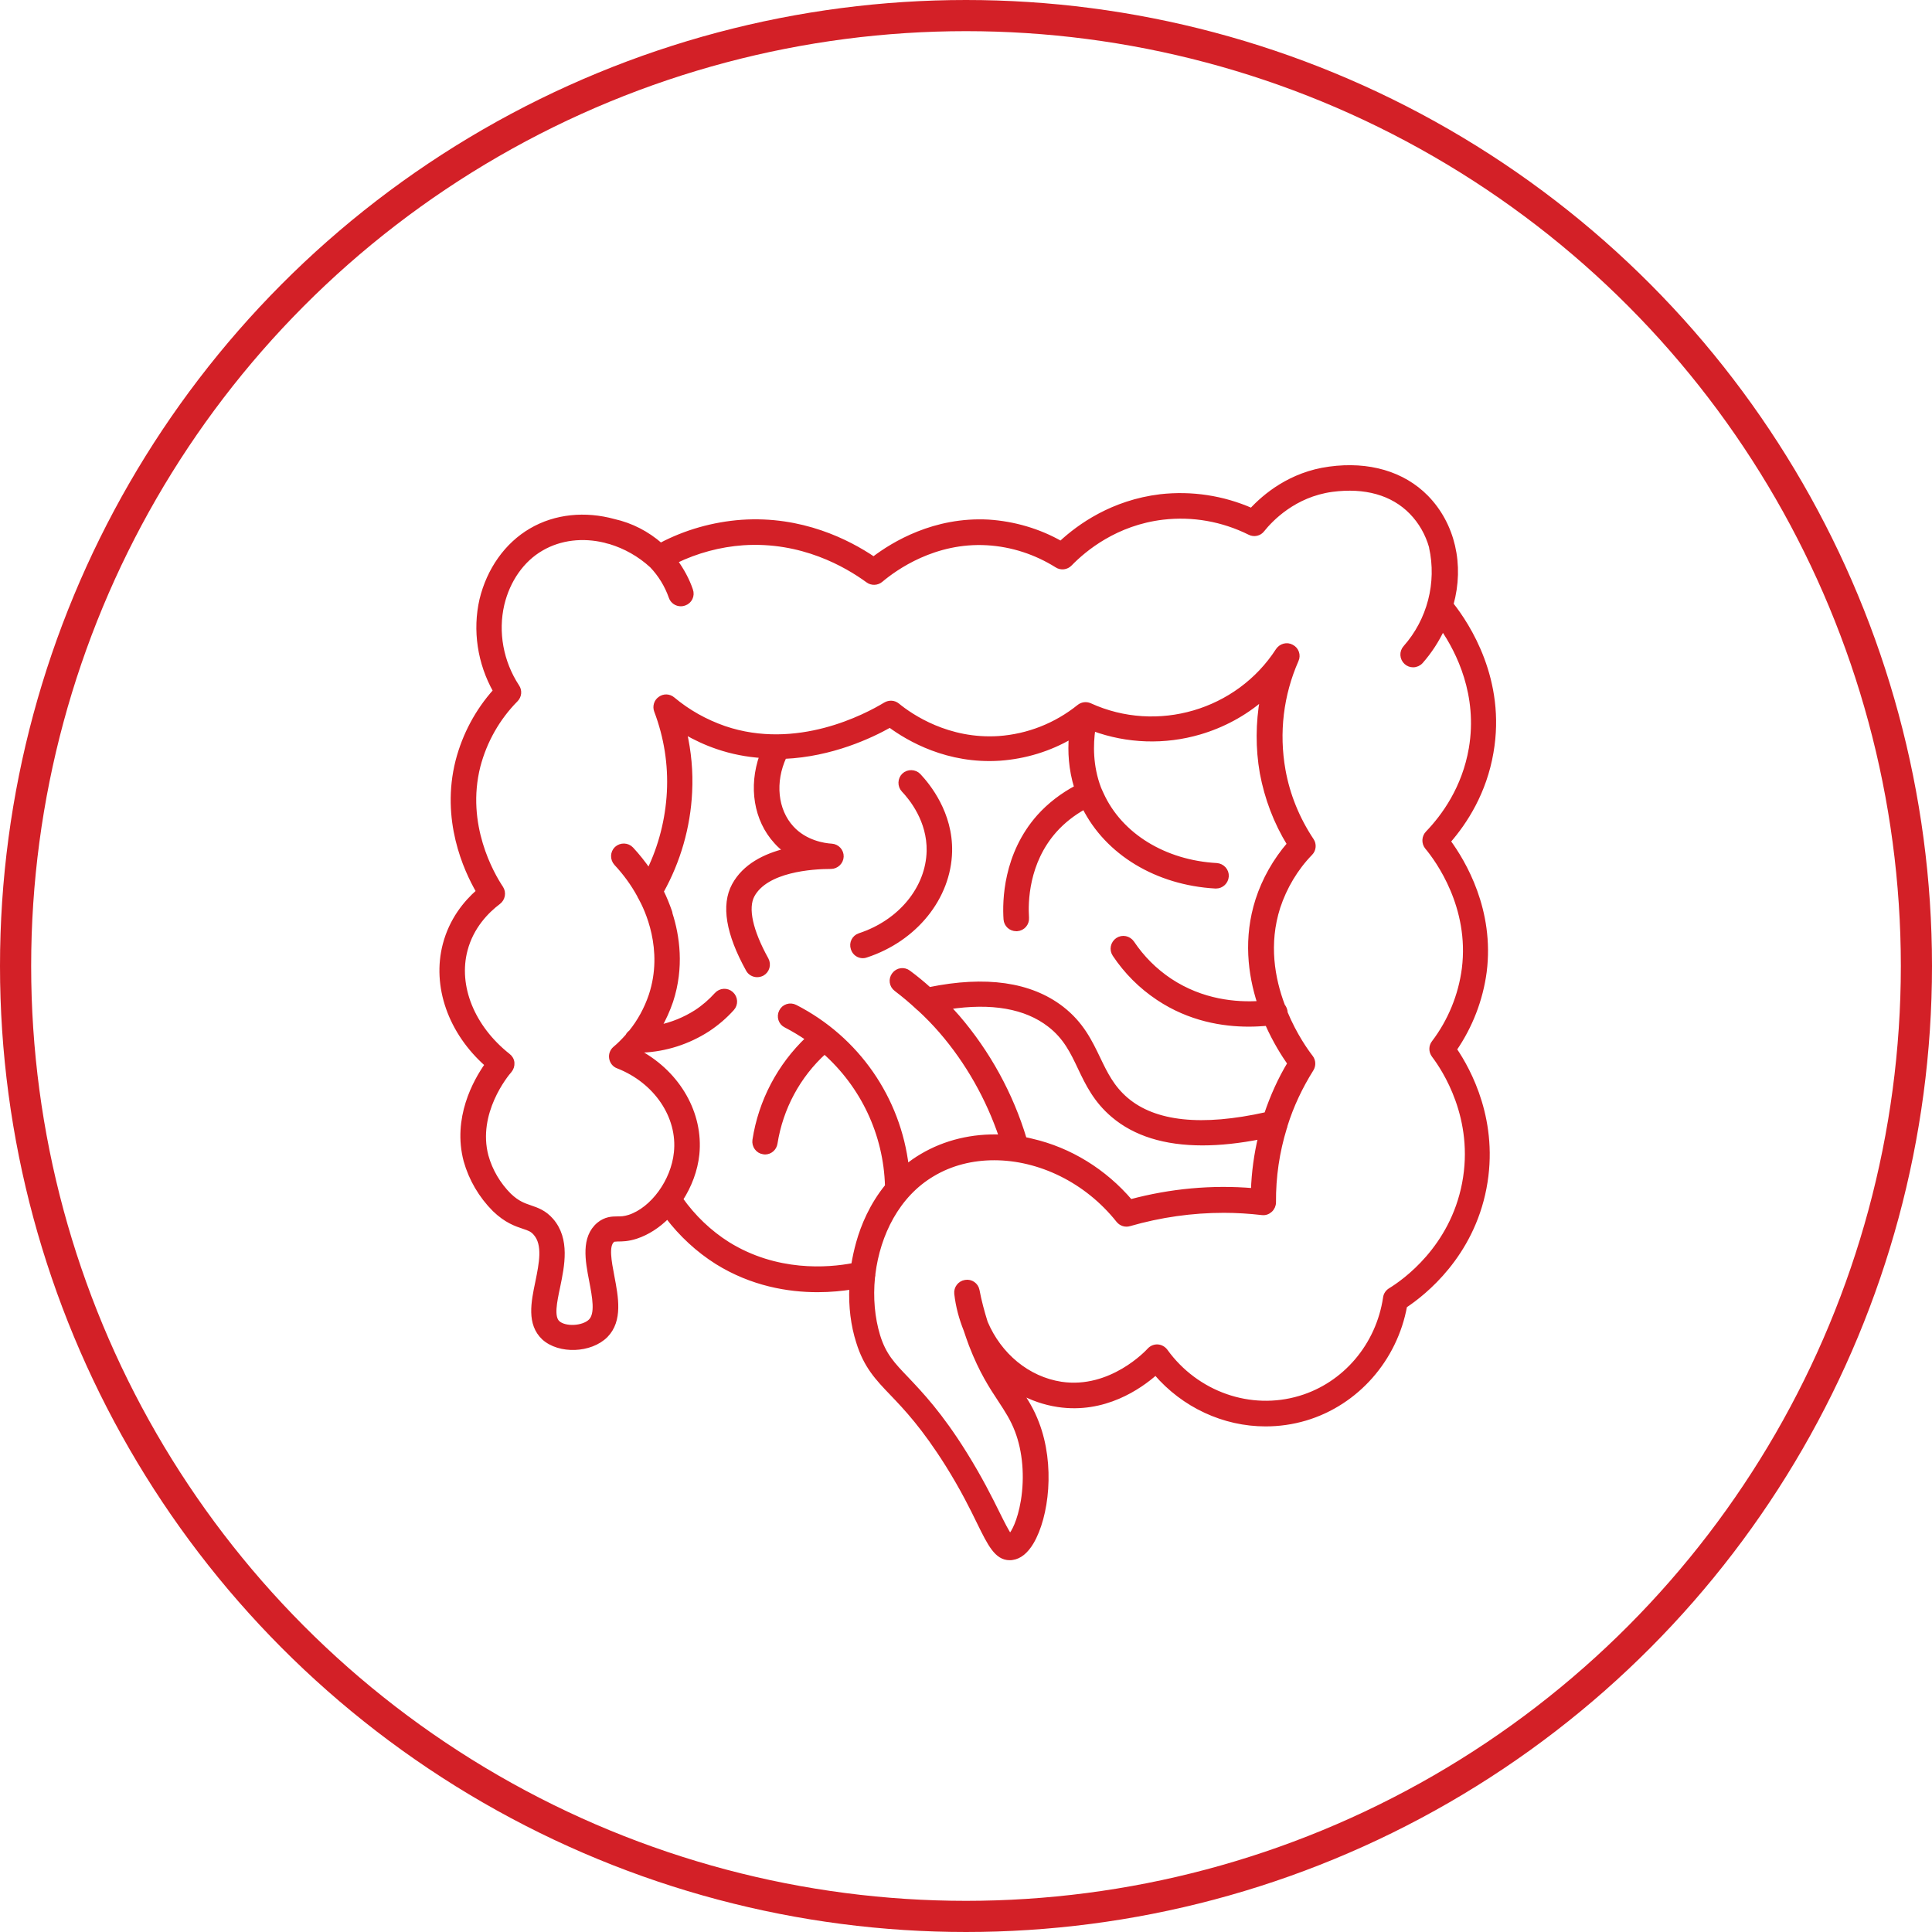
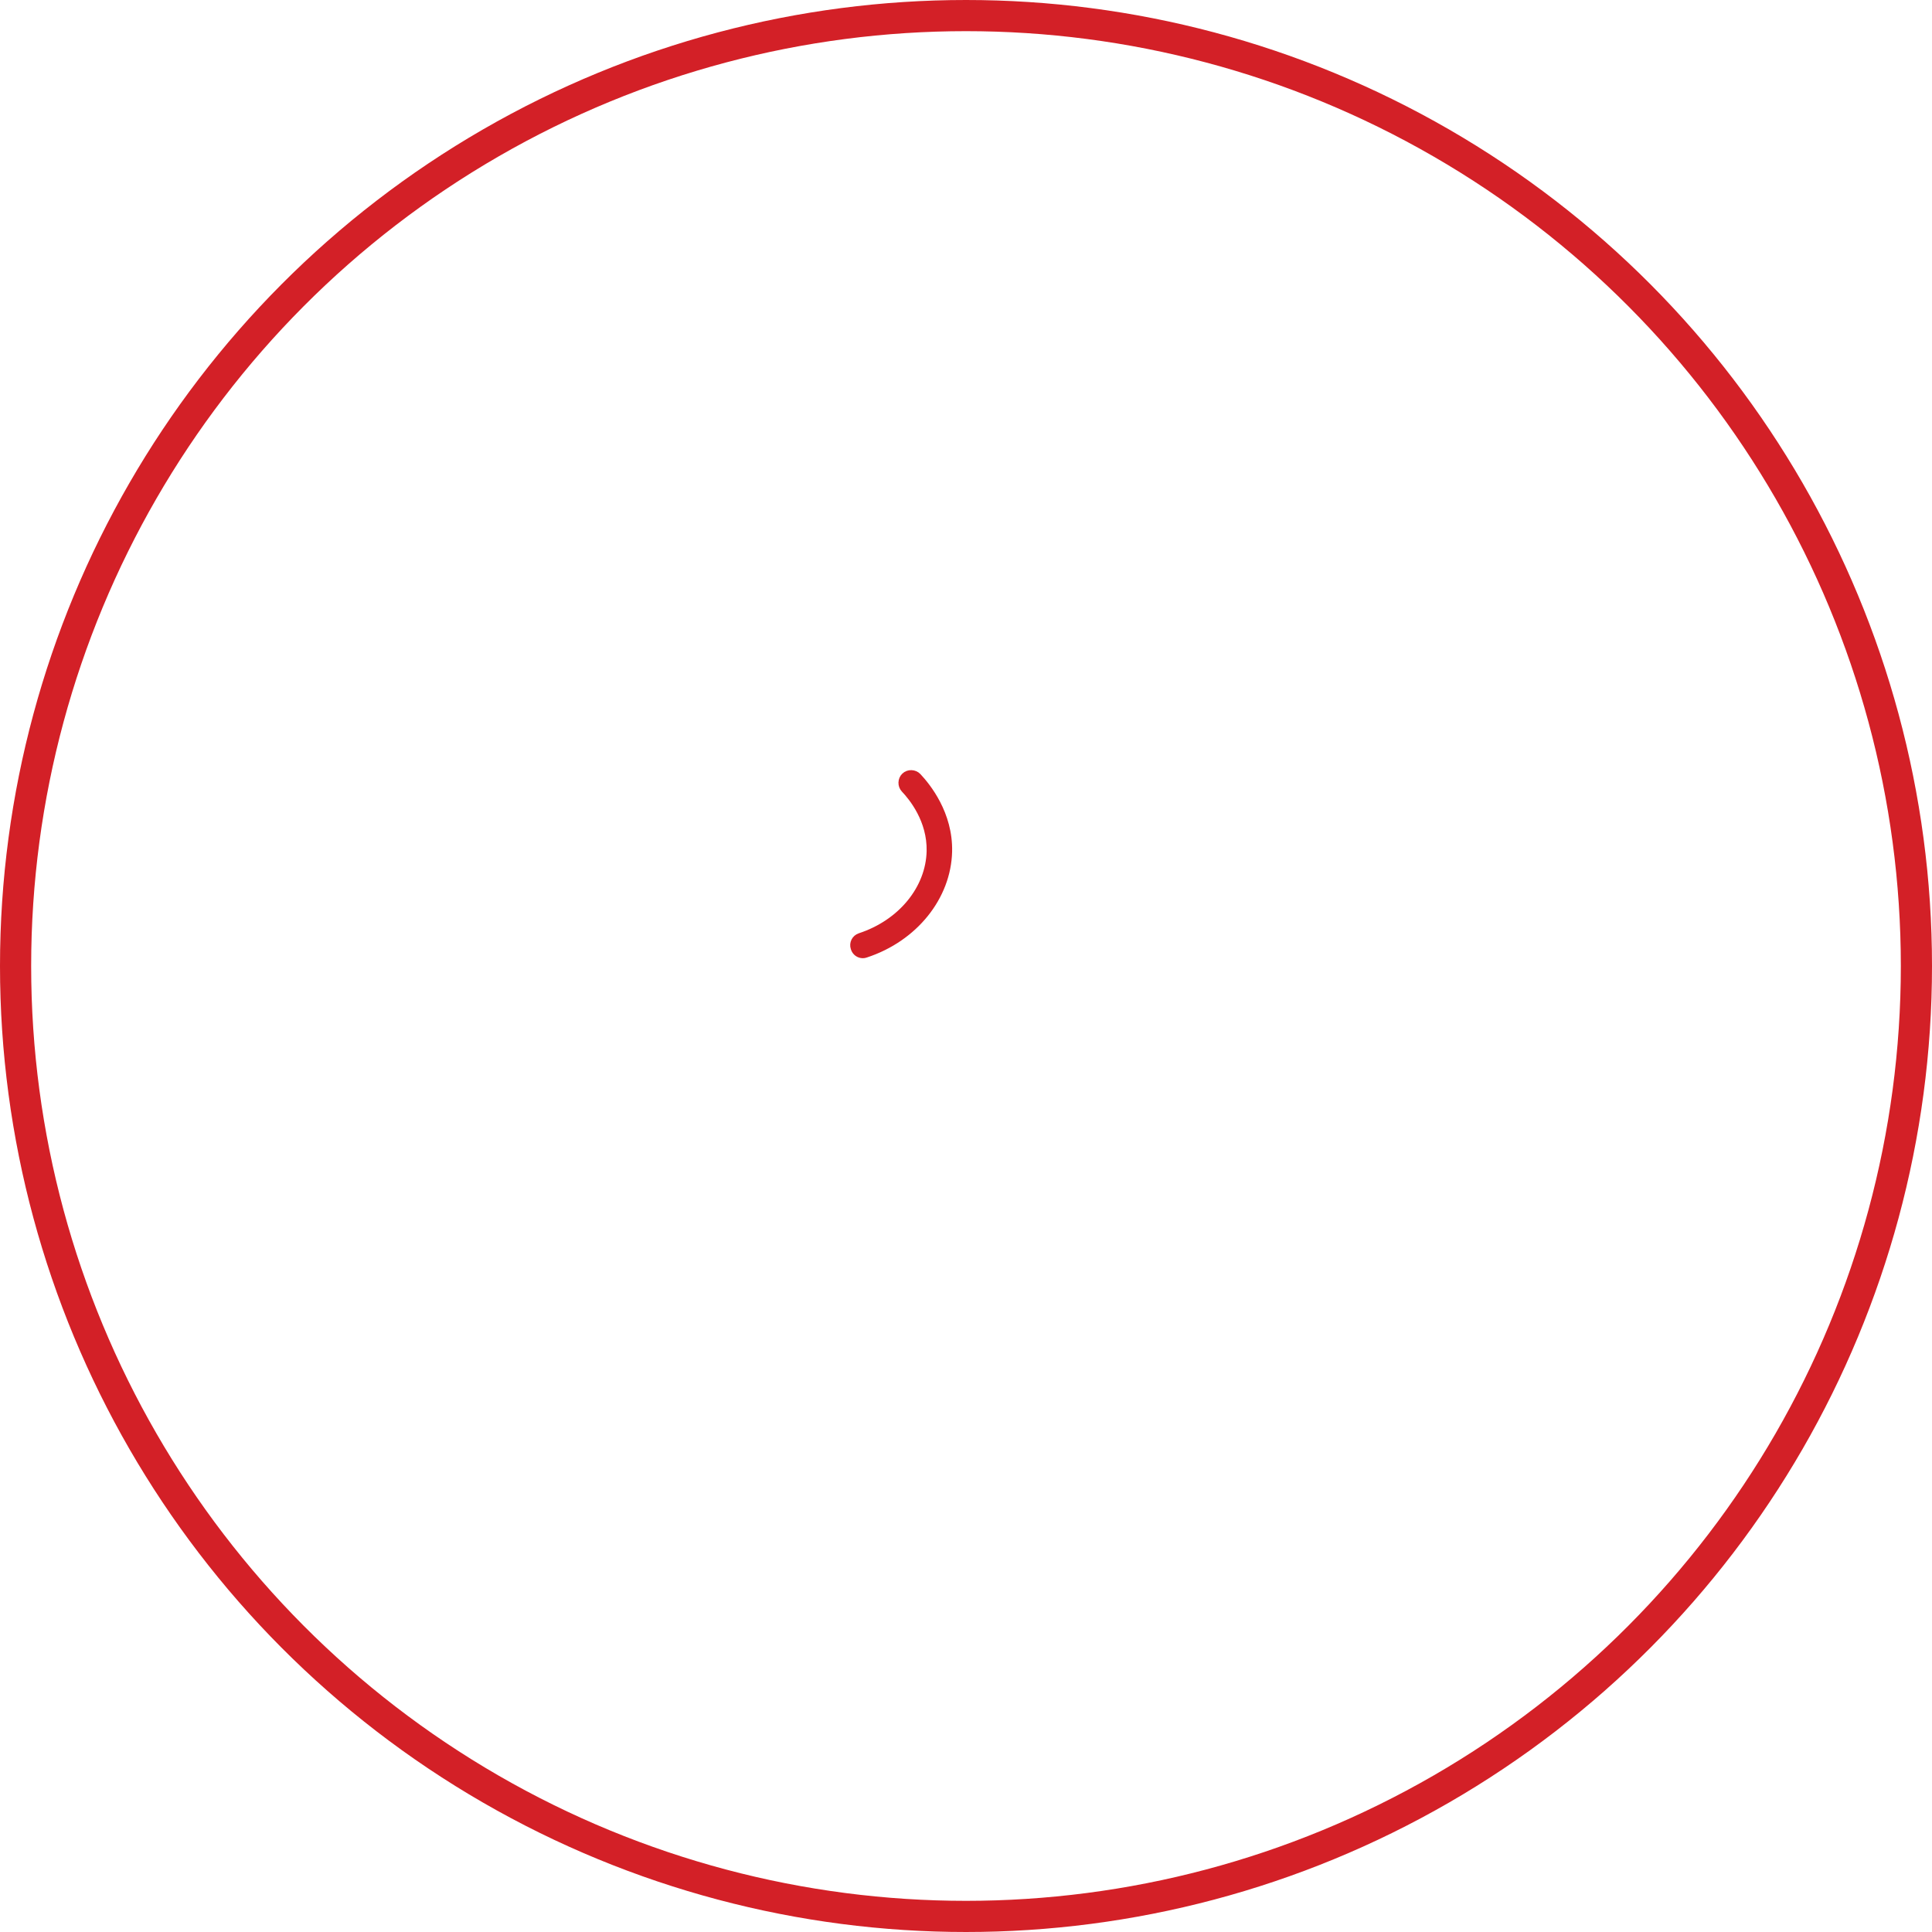
<svg xmlns="http://www.w3.org/2000/svg" fill="none" viewBox="0 0 434 434" height="434" width="434">
  <circle stroke-width="7" stroke="#D32027" r="213.5" cy="217" cx="217" />
-   <path stroke="#D32027" fill="#D32027" d="M326.011 135.742C328.466 126.897 326.382 117.819 320.407 111.706C315.174 106.38 307.44 104.111 298.641 105.315C289.888 106.473 284.052 111.475 281.135 114.624C274.697 111.799 267.658 110.734 260.665 111.521C249.921 112.818 242.418 118.19 238.296 122.034C233.341 119.209 227.737 117.588 222.041 117.217C209.954 116.569 200.738 122.126 196.245 125.554C190.503 121.663 180.036 116.337 166.606 117.264C160.261 117.727 154.009 119.487 148.405 122.451C145.395 119.811 141.829 117.958 137.892 117.078C131.501 115.319 124.786 115.921 119.275 119.163C113.81 122.358 109.827 128.008 108.206 134.723C106.632 141.577 107.743 148.941 111.263 155.193C107.234 159.685 104.363 165.058 102.834 170.939C99.5 184.092 104.594 195.299 107.465 200.255C104.548 202.802 101.399 206.692 99.963 212.157C97.508 221.512 101.167 231.886 109.411 239.156C106.724 242.954 102.14 251.244 104.64 260.738C105.798 264.86 108.021 268.657 111.078 271.714C113.718 274.261 115.941 275.002 117.608 275.558C118.858 275.974 119.553 276.206 120.294 277.086C122.47 279.587 121.591 283.847 120.757 287.969C119.784 292.6 118.812 297.37 122.146 300.52C125.666 303.715 132.659 303.437 136.086 300.01C139.421 296.629 138.402 291.396 137.522 286.765C136.873 283.338 136.179 279.772 137.614 278.614C137.8 278.429 137.846 278.429 138.772 278.383C139.745 278.383 141.042 278.383 142.894 277.781C145.441 276.947 147.849 275.372 149.933 273.288C152.99 277.317 156.788 280.837 161.048 283.523C168.921 288.432 177.118 289.775 183.648 289.775C186.566 289.775 189.206 289.497 191.29 289.173C191.105 293.48 191.614 297.695 192.818 301.446C194.485 306.864 197.079 309.597 200.367 313.024C203.563 316.358 207.545 320.573 212.871 329.048C216.206 334.374 218.382 338.773 219.957 342.015C222.365 346.924 223.893 349.981 226.811 349.981C226.996 349.981 227.228 349.981 227.413 349.934C229.034 349.703 230.47 348.545 231.72 346.461C235.147 340.672 236.537 329.094 232.924 319.693C231.859 316.868 230.562 314.784 229.127 312.653C231.72 314.089 234.591 315.108 237.648 315.571C248.022 317.146 255.988 311.588 259.6 308.393C265.898 315.756 274.975 319.924 284.284 319.924C287.294 319.924 290.305 319.508 293.269 318.628C304.754 315.201 313.414 305.336 315.591 293.341C319.99 290.424 330.503 282.041 333.421 266.897C336.292 252.031 329.994 240.5 326.752 235.729C330.318 230.542 332.634 224.568 333.467 218.316C335.227 204.515 328.79 193.678 325.363 189.001C329.16 184.647 333.467 177.979 334.996 168.994C337.821 152.831 329.716 140.42 326.011 135.742ZM163.503 279.448C159.381 276.854 155.769 273.381 152.944 269.398C154.889 266.388 156.232 262.868 156.602 259.302C157.529 250.179 152.388 241.287 143.82 236.517C144.005 236.331 144.144 236.146 144.33 235.961C149.517 235.729 154.565 234.109 158.964 231.283C161.002 229.94 162.854 228.366 164.475 226.56C165.355 225.587 165.263 224.105 164.29 223.225C163.318 222.345 161.836 222.438 160.956 223.41C159.613 224.892 158.084 226.235 156.371 227.347C153.824 228.968 150.999 230.126 148.081 230.728C149.146 228.875 150.026 226.93 150.721 224.892C153.222 217.251 152.156 210.212 150.582 205.303C150.582 205.164 150.535 204.978 150.489 204.839C149.933 203.265 149.331 201.737 148.59 200.255C152.388 193.447 154.611 185.759 154.981 177.932C155.213 173.347 154.796 168.855 153.777 164.409C156.093 165.752 158.547 166.91 161.141 167.79C164.522 168.948 167.856 169.55 171.098 169.781C168.643 176.728 169.801 184.138 174.34 189.093C175.034 189.881 175.775 190.529 176.563 191.085C171.839 192.243 167.254 194.512 164.892 198.865C162.484 203.311 163.549 209.702 168.041 217.807C168.458 218.594 169.292 219.011 170.079 219.011C170.45 219.011 170.866 218.918 171.237 218.733C172.395 218.085 172.765 216.649 172.163 215.537C168.597 209.1 167.486 204.006 169.014 201.134C172.117 195.392 182.398 194.697 186.659 194.697C187.909 194.697 188.974 193.678 189.021 192.428C189.067 191.177 188.094 190.112 186.844 190.02C185.13 189.927 180.87 189.279 177.859 185.99C174.201 182.008 173.552 175.663 176.192 169.967C186.798 169.503 195.643 165.335 199.904 162.927C204.118 166.03 212.918 171.171 224.634 170.383C230.331 169.967 235.749 168.299 240.612 165.474C240.334 168.762 240.519 172.745 241.816 176.913C238.667 178.581 235.749 180.804 233.387 183.443C225.839 191.965 225.653 202.431 225.931 206.507C226.024 207.757 227.043 208.683 228.293 208.683C228.339 208.683 228.386 208.683 228.478 208.683C229.775 208.591 230.748 207.479 230.655 206.182C230.423 202.663 230.562 193.771 236.907 186.593C238.806 184.462 241.075 182.702 243.576 181.313C248.717 191.594 259.878 198.356 273.03 199.097C273.077 199.097 273.123 199.097 273.169 199.097C274.42 199.097 275.438 198.124 275.531 196.874C275.624 195.577 274.605 194.466 273.308 194.373C261.591 193.725 251.681 187.658 247.466 178.442C247.327 178.117 247.142 177.747 247.003 177.423C246.957 177.33 246.957 177.238 246.91 177.191C246.91 177.145 246.864 177.145 246.864 177.099C244.965 172.097 245.058 167.234 245.567 163.715C253.255 166.54 261.638 166.817 269.511 164.502C274.698 162.974 279.514 160.38 283.543 156.907C282.571 162.418 282.524 168.068 283.497 173.625C284.562 179.322 286.6 184.694 289.61 189.603C286.461 193.261 284.006 197.568 282.524 202.153C279.792 210.675 280.811 218.826 282.941 225.356C277.708 225.68 270.066 225.078 262.795 220.261C259.415 217.992 256.59 215.167 254.32 211.786C253.579 210.721 252.144 210.397 251.032 211.138C249.967 211.879 249.643 213.314 250.384 214.426C252.977 218.316 256.265 221.604 260.156 224.198C267.288 228.968 274.79 230.126 280.533 230.126C282.061 230.126 283.45 230.033 284.655 229.94C286.414 233.923 288.406 237.026 289.703 238.879C287.526 242.491 285.812 246.335 284.469 250.318C269.974 253.559 259.368 252.448 252.977 246.983C249.828 244.297 248.3 241.148 246.725 237.86C244.873 234.016 242.974 229.987 238.482 226.513C231.442 221.095 221.439 219.659 208.749 222.253C207.267 220.91 205.739 219.659 204.118 218.455C203.099 217.668 201.617 217.853 200.83 218.918C200.043 219.937 200.228 221.419 201.293 222.206C203.053 223.549 204.72 224.939 206.341 226.467C206.388 226.513 206.434 226.56 206.526 226.606C208.24 228.181 209.861 229.848 211.389 231.608C217.363 238.508 221.995 246.705 224.912 255.366C218.475 255.088 212.315 256.57 207.082 259.673C205.832 260.414 204.674 261.201 203.655 262.081C201.849 246.798 192.587 233.321 178.647 226.189C177.489 225.587 176.053 226.05 175.498 227.208C174.895 228.366 175.359 229.802 176.516 230.357C178.23 231.237 179.897 232.256 181.472 233.321C175.081 239.388 170.866 247.4 169.523 256.107C169.338 257.403 170.218 258.607 171.468 258.793C171.607 258.793 171.7 258.839 171.839 258.839C172.997 258.839 173.969 258.005 174.155 256.848C175.405 248.928 179.295 241.657 185.223 236.285C193.791 243.88 198.978 254.717 199.302 266.434C195.828 270.695 193.883 275.372 192.818 279.17C192.355 280.837 191.985 282.504 191.707 284.218C185.964 285.329 174.386 286.209 163.503 279.448ZM230.146 255.921C227.135 245.872 221.948 236.424 215.094 228.458C214.446 227.717 213.751 226.976 213.056 226.235C222.782 224.754 230.423 226.097 235.749 230.218C239.362 232.997 240.936 236.331 242.603 239.851C244.317 243.463 246.123 247.215 250.06 250.549C254.969 254.717 261.684 256.801 270.113 256.801C274.095 256.801 278.402 256.338 283.126 255.412C282.2 259.302 281.644 263.331 281.505 267.407C272.243 266.619 262.934 267.499 253.95 269.908C248.115 263.053 240.288 258.237 231.813 256.292C231.257 256.153 230.701 256.014 230.146 255.921ZM330.457 168.114C328.929 177.052 324.297 183.397 320.685 187.148C319.852 188.028 319.805 189.371 320.546 190.297C322.954 193.169 330.642 203.728 328.882 217.621C328.095 223.642 325.733 229.385 322.075 234.201C321.426 235.035 321.426 236.193 322.075 237.072C324.39 240.129 331.754 251.151 328.929 265.878C326.15 280.328 315.498 287.877 312.303 289.822C311.701 290.192 311.284 290.794 311.191 291.489C309.617 302.187 302.114 311.032 292.018 314.043C280.903 317.377 268.77 313.116 261.823 303.484C261.406 302.928 260.758 302.557 260.063 302.511C259.368 302.465 258.674 302.743 258.164 303.298C257.84 303.669 249.596 312.561 238.389 310.894C230.84 309.736 224.495 304.41 221.393 297.093C220.652 294.731 220.003 292.322 219.54 289.868C219.309 288.618 218.104 287.784 216.854 288.015C215.604 288.201 214.724 289.359 214.863 290.609C215.187 293.48 215.928 296.166 216.947 298.714C217.317 299.871 217.734 300.983 218.151 302.141C220.466 308.115 222.689 311.496 224.681 314.506C226.163 316.775 227.459 318.72 228.478 321.406C230.238 325.991 230.701 331.734 229.821 337.152C229.034 341.83 227.645 344.284 226.904 345.072C226.209 344.238 225.144 342.061 224.079 339.931C222.458 336.643 220.188 332.104 216.761 326.593C211.204 317.655 206.851 313.116 203.701 309.782C200.506 306.448 198.561 304.41 197.218 300.057C196.014 296.074 195.597 291.535 196.06 286.904C196.153 286.626 196.153 286.395 196.153 286.117C197.264 277.271 201.571 268.472 209.49 263.794C213.659 261.294 218.429 260.136 223.338 260.136C233.434 260.136 244.039 265.137 251.217 274.168C251.819 274.909 252.792 275.233 253.718 274.956C260.619 272.964 267.751 271.945 274.929 271.945C277.8 271.945 280.672 272.131 283.497 272.455C284.191 272.547 284.84 272.316 285.349 271.853C285.859 271.39 286.137 270.741 286.137 270.093C286.09 264.35 286.924 258.746 288.591 253.328C288.684 253.143 288.73 253.004 288.73 252.818C290.119 248.373 292.111 244.158 294.612 240.175C295.121 239.342 295.075 238.277 294.473 237.489C293.5 236.239 290.86 232.58 288.73 227.44C288.73 227.347 288.73 227.254 288.73 227.162C288.637 226.699 288.452 226.282 288.174 225.958C285.859 219.844 284.469 212.018 287.109 203.774C288.591 199.282 291.092 195.068 294.38 191.687C295.167 190.9 295.26 189.649 294.658 188.769C291.462 183.953 289.286 178.673 288.267 172.977C286.785 164.594 287.804 156.073 291.231 148.293C291.74 147.181 291.277 145.838 290.166 145.282C289.1 144.68 287.757 145.051 287.063 146.07C278.078 160.01 259.924 165.335 244.826 158.435C243.993 158.064 243.067 158.203 242.372 158.759C237.185 162.927 230.933 165.382 224.357 165.845C212.964 166.586 204.674 160.936 201.617 158.435C200.83 157.787 199.765 157.74 198.885 158.25C194.532 160.889 179.017 169.133 162.715 163.576C158.455 162.094 154.565 159.917 151.138 157.046C150.304 156.351 149.146 156.305 148.266 156.953C147.386 157.555 147.062 158.713 147.433 159.685C149.656 165.567 150.628 171.68 150.304 177.932C149.98 184.045 148.451 190.112 145.765 195.623C144.561 193.91 143.265 192.243 141.829 190.714C140.949 189.788 139.467 189.742 138.494 190.622C137.568 191.502 137.522 192.984 138.402 193.956C140.439 196.133 142.199 198.541 143.635 201.181C143.681 201.32 143.728 201.459 143.82 201.551C145.256 204.098 149.656 213.222 146.228 223.596C145.21 226.606 143.681 229.431 141.69 231.886C141.366 232.117 141.134 232.395 140.949 232.765C140.069 233.738 139.143 234.711 138.124 235.544C137.476 236.1 137.198 236.934 137.337 237.721C137.476 238.554 138.031 239.249 138.819 239.527C147.34 242.861 152.758 250.827 151.879 258.932C151.23 265.323 146.599 271.667 141.366 273.381C140.208 273.751 139.467 273.751 138.68 273.751C137.522 273.751 136.04 273.798 134.512 275.048C130.992 278.012 131.964 283.153 132.844 287.691C133.539 291.35 134.28 295.148 132.659 296.768C131.038 298.389 126.916 298.621 125.296 297.139C123.906 295.842 124.601 292.508 125.342 289.034C126.314 284.311 127.565 278.383 123.86 274.122C122.285 272.316 120.618 271.76 119.136 271.251C117.654 270.741 116.265 270.278 114.412 268.518C111.958 266.064 110.152 263.007 109.225 259.673C106.678 249.993 113.671 241.426 114.505 240.5C114.922 239.99 115.107 239.388 115.061 238.74C115.014 238.091 114.644 237.489 114.134 237.119C106.122 230.774 102.371 221.512 104.548 213.361C105.937 208.128 109.364 204.654 112.004 202.663C112.977 201.922 113.254 200.532 112.56 199.467C110.522 196.411 104.085 185.296 107.419 172.097C108.901 166.447 111.819 161.306 115.894 157.185C116.682 156.397 116.82 155.147 116.172 154.221C112.56 148.709 111.356 141.994 112.791 135.788C114.088 130.324 117.284 125.739 121.637 123.238C125.851 120.783 130.946 120.228 135.901 121.432C136.04 121.478 136.179 121.524 136.364 121.571C136.596 121.617 136.873 121.71 137.105 121.756C140.439 122.775 143.635 124.535 146.414 127.082C148.312 129.073 149.794 131.481 150.721 134.121C151.045 135.094 151.971 135.696 152.944 135.696C153.222 135.696 153.453 135.65 153.731 135.557C154.981 135.14 155.63 133.797 155.167 132.547C154.379 130.231 153.175 128.054 151.74 126.063C156.51 123.747 161.697 122.358 166.93 121.988C180.129 121.108 190.132 126.897 194.949 130.416C195.828 131.065 197.033 131.018 197.866 130.324C201.108 127.591 209.907 121.293 221.763 121.988C227.32 122.312 232.693 124.072 237.416 127.036C238.343 127.638 239.593 127.499 240.38 126.665C243.622 123.331 250.662 117.495 261.221 116.245C267.936 115.458 274.651 116.662 280.718 119.672C281.691 120.181 282.941 119.904 283.589 119.024C285.442 116.708 290.675 111.151 299.243 109.993C306.653 109.02 312.812 110.734 317.027 115.041C319.157 117.217 320.685 119.904 321.519 122.867C321.519 122.914 321.519 122.914 321.519 122.96C323.279 130.926 321.102 139.354 315.683 145.468C314.804 146.44 314.896 147.922 315.869 148.802C316.332 149.219 316.888 149.404 317.443 149.404C318.092 149.404 318.74 149.126 319.203 148.617C321.195 146.348 322.815 143.847 324.066 141.161C327.632 146.348 332.495 156.073 330.457 168.114Z" />
  <path stroke="#D32027" fill="#D32027" d="M193.837 214.75C194.069 214.75 194.346 214.704 194.578 214.611C205.6 210.999 213.149 201.598 213.381 191.27C213.566 182.702 208.518 176.497 206.388 174.227C205.508 173.301 203.979 173.255 203.053 174.135C202.127 175.015 202.081 176.543 202.96 177.469C204.72 179.322 208.796 184.323 208.657 191.177C208.472 199.514 202.266 207.109 193.096 210.119C191.846 210.536 191.197 211.833 191.614 213.083C191.938 214.148 192.864 214.75 193.837 214.75Z" />
</svg>